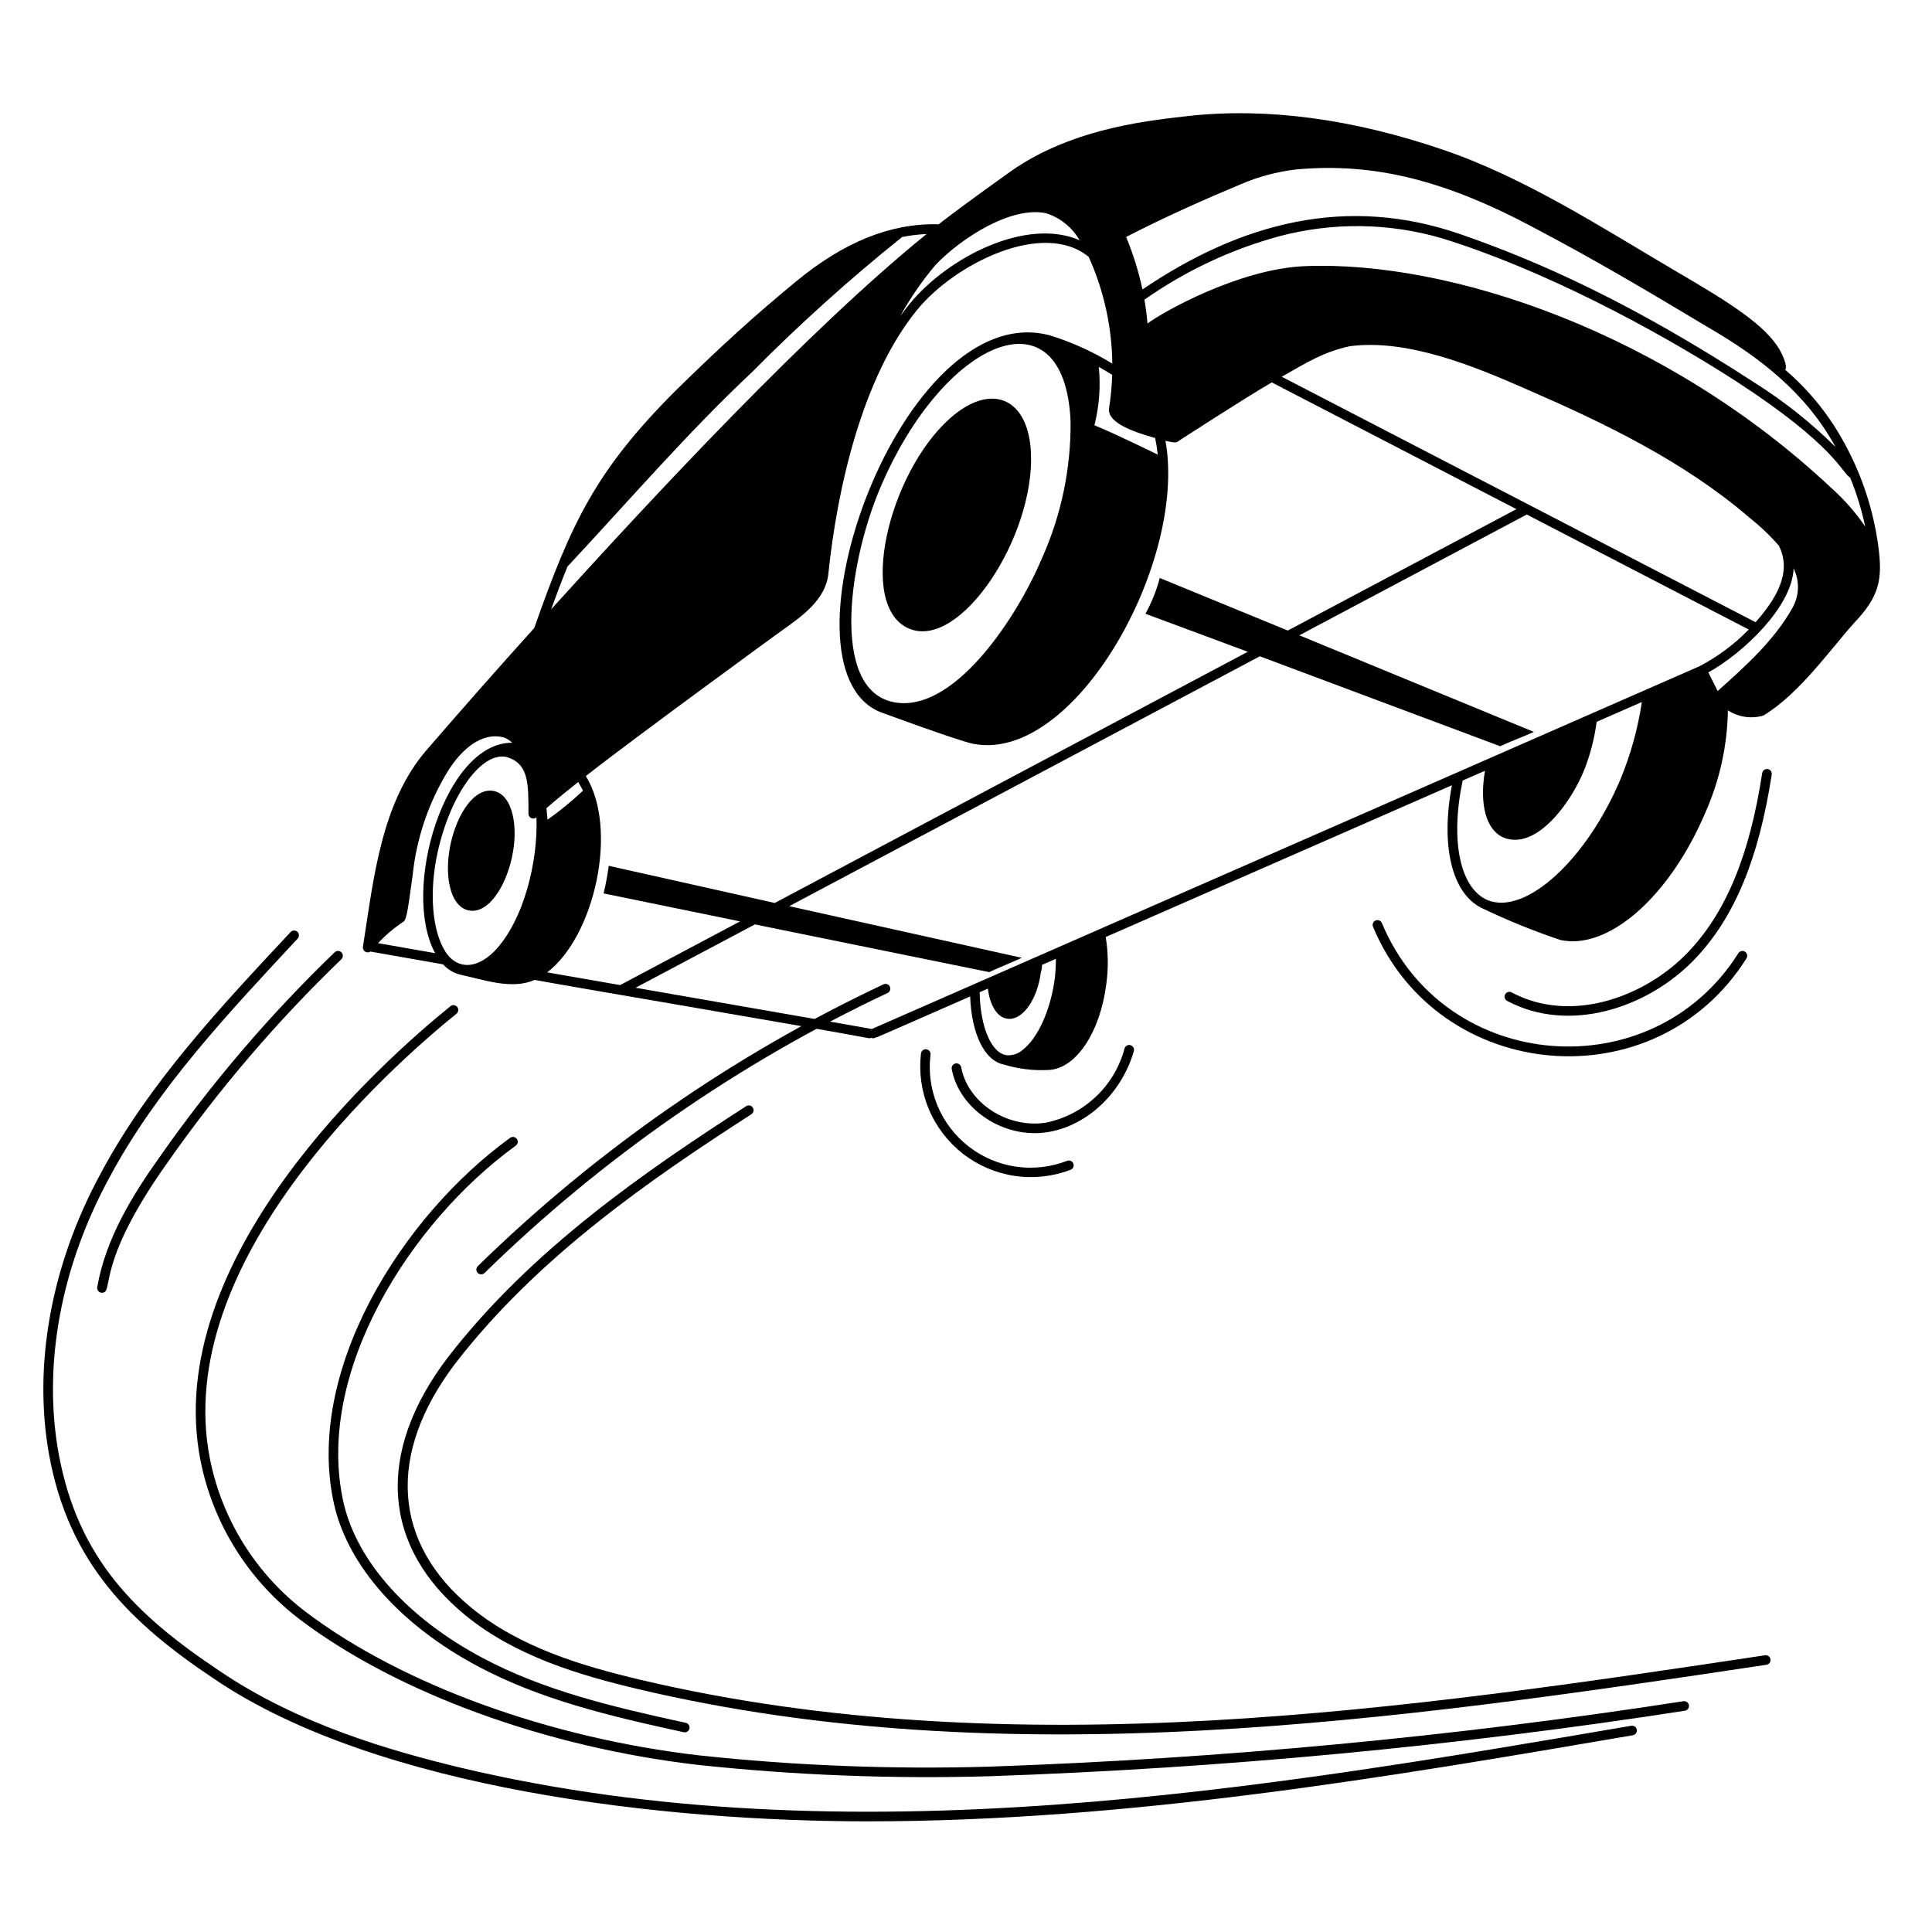
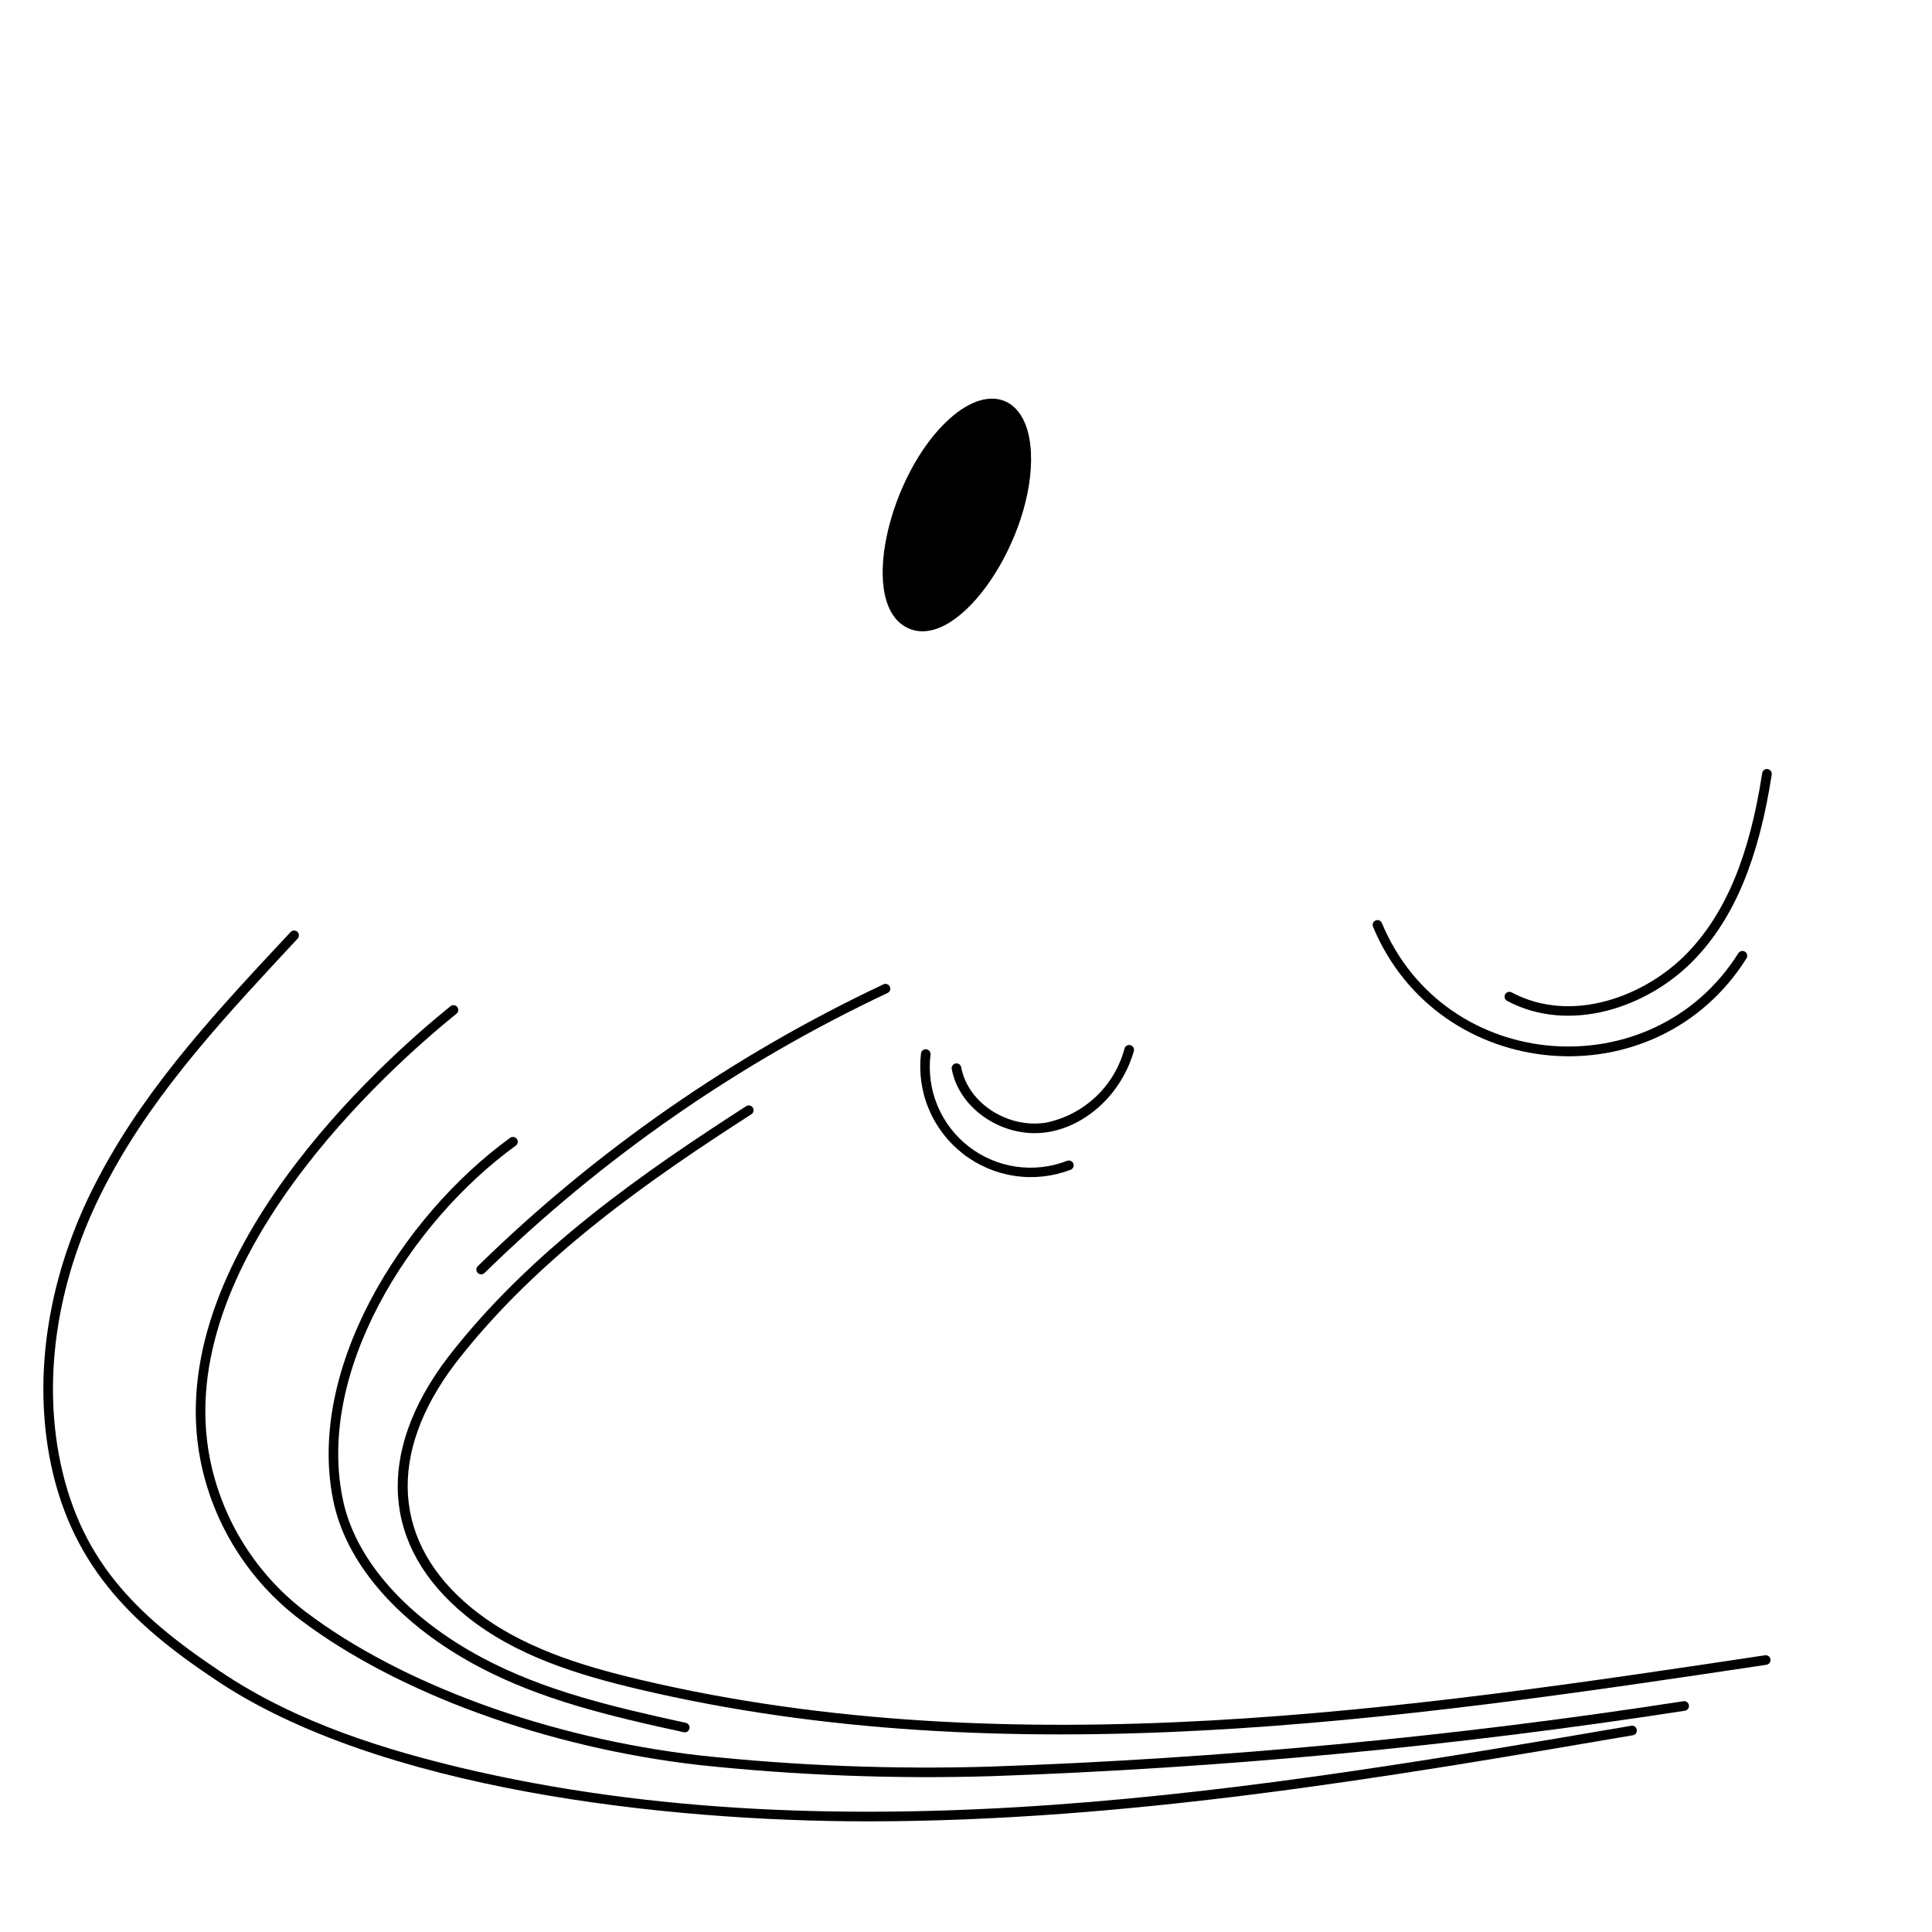
<svg xmlns="http://www.w3.org/2000/svg" width="154" height="154" viewBox="0 0 154 154" fill="none">
  <path d="M130.026 137.561C100.773 142.565 67.615 148.238 36.731 140.907C31.077 139.545 23.786 137.44 17.545 133.221C10.737 128.682 6.209 124.197 4.676 115.874C3.401 108.826 4.834 101.016 8.711 93.881C12.508 86.771 18.25 80.703 23.726 74.816C23.795 74.742 23.832 74.642 23.828 74.541C23.825 74.439 23.781 74.343 23.706 74.274C23.632 74.204 23.533 74.168 23.431 74.171C23.329 74.175 23.233 74.219 23.164 74.293C17.603 80.247 11.884 86.314 8.036 93.518C4.077 100.8 2.616 108.792 3.922 116.012C5.501 124.573 10.341 129.339 17.119 133.857C30.178 142.685 53.172 145.18 69.177 145.18C90.035 145.18 110.939 141.604 130.156 138.317C130.256 138.3 130.346 138.244 130.405 138.161C130.463 138.078 130.487 137.975 130.47 137.875C130.453 137.774 130.396 137.685 130.314 137.626C130.231 137.568 130.128 137.544 130.027 137.561H130.026Z" fill="black" />
  <path d="M140.706 131.94C112.651 136.155 80.857 140.933 51.068 133.901C46.354 132.782 41.462 131.316 37.617 128.191C31.286 123.025 30.804 115.913 36.293 108.681C42.889 100.141 51.94 93.945 59.906 88.808C59.987 88.751 60.042 88.665 60.061 88.568C60.08 88.471 60.061 88.371 60.007 88.288C59.954 88.204 59.87 88.145 59.774 88.122C59.678 88.099 59.576 88.115 59.491 88.165C51.472 93.336 42.357 99.575 35.684 108.215C29.909 115.824 30.436 123.321 37.133 128.786C41.098 132.005 46.089 133.506 50.892 134.646C80.31 141.592 111.342 137.127 140.819 132.697C140.916 132.678 141.002 132.622 141.059 132.542C141.116 132.461 141.139 132.362 141.125 132.264C141.11 132.166 141.058 132.078 140.98 132.018C140.902 131.957 140.804 131.929 140.706 131.94Z" fill="black" />
  <path d="M134.186 135.605C115.881 138.435 97.425 140.175 78.914 140.818C71.182 141.046 63.443 140.748 55.751 139.924C43.76 138.54 32.042 134.274 24.409 128.512C20.435 125.512 17.702 121.155 16.731 116.272C13.651 100.591 31.003 85.154 36.394 80.796C36.47 80.731 36.518 80.639 36.527 80.54C36.536 80.44 36.506 80.341 36.444 80.263C36.38 80.185 36.29 80.135 36.191 80.124C36.091 80.112 35.991 80.139 35.912 80.2C30.436 84.625 12.816 100.318 15.982 116.42C16.989 121.487 19.824 126.007 23.946 129.121C31.688 134.962 43.542 139.284 55.666 140.683C63.394 141.509 71.17 141.809 78.94 141.582C97.481 140.939 115.969 139.196 134.304 136.363C134.404 136.348 134.495 136.293 134.555 136.21C134.615 136.128 134.64 136.026 134.624 135.925C134.608 135.825 134.553 135.734 134.471 135.674C134.389 135.614 134.286 135.589 134.186 135.605Z" fill="black" />
-   <path d="M7.75 102.597C7.74 102.652 7.743 102.708 7.757 102.762C7.772 102.816 7.798 102.867 7.834 102.909C7.87 102.952 7.915 102.987 7.966 103.01C8.016 103.034 8.072 103.046 8.128 103.046C9.132 103.046 7.504 100.894 13.33 92.698C17.421 86.849 22.07 81.41 27.212 76.459C27.285 76.388 27.327 76.29 27.328 76.188C27.329 76.086 27.29 75.988 27.219 75.915C27.148 75.842 27.051 75.8 26.949 75.799C26.847 75.797 26.748 75.837 26.675 75.908C21.5 80.892 16.821 86.368 12.703 92.256C10.636 95.164 8.432 98.666 7.75 102.597Z" fill="black" />
  <path d="M26.655 120.021C27.805 124.897 31.97 129.562 38.091 132.822C43.044 135.459 48.445 136.759 54.483 138.072C54.533 138.086 54.586 138.089 54.637 138.081C54.688 138.074 54.737 138.056 54.782 138.029C54.826 138.002 54.864 137.967 54.894 137.924C54.924 137.882 54.945 137.834 54.956 137.784C54.968 137.733 54.968 137.681 54.958 137.63C54.949 137.579 54.929 137.531 54.9 137.488C54.871 137.445 54.834 137.408 54.79 137.38C54.746 137.352 54.698 137.333 54.647 137.324C48.668 136.021 43.317 134.736 38.451 132.146C32.525 128.991 28.497 124.51 27.401 119.851C25.015 109.51 32.679 97.436 41.103 91.325C41.145 91.296 41.181 91.259 41.209 91.216C41.237 91.173 41.256 91.124 41.265 91.074C41.274 91.023 41.272 90.971 41.261 90.921C41.249 90.871 41.228 90.824 41.198 90.783C41.167 90.741 41.129 90.706 41.085 90.68C41.041 90.653 40.993 90.636 40.942 90.628C40.891 90.621 40.839 90.624 40.79 90.637C40.74 90.65 40.694 90.673 40.653 90.705C32.03 96.955 24.194 109.358 26.655 120.021Z" fill="black" />
  <path d="M38.078 101.463C38.149 101.536 38.246 101.578 38.347 101.579C38.449 101.58 38.547 101.541 38.62 101.471C48.018 92.283 58.888 84.734 70.778 79.137C70.86 79.088 70.921 79.011 70.948 78.919C70.976 78.828 70.969 78.73 70.928 78.644C70.888 78.558 70.817 78.49 70.728 78.454C70.641 78.417 70.542 78.415 70.453 78.447C58.484 84.079 47.544 91.677 38.086 100.924C38.014 100.995 37.973 101.091 37.971 101.192C37.97 101.293 38.008 101.39 38.078 101.463Z" fill="black" />
  <path d="M72.468 50.109C76.54 51.823 82.474 42.801 82.177 36.097C81.981 31.706 78.998 30.416 75.697 33.371C70.817 37.738 68.288 48.349 72.468 50.109Z" fill="black" />
-   <path d="M149.73 43.612C149.33 40.557 148.335 37.61 146.802 34.937C145.629 32.87 144.105 31.022 142.299 29.476C142.523 29.156 142.017 28.167 141.892 27.943C140.747 25.91 137.836 24.097 133.543 21.594C127.615 18.1 121.529 14.158 115.061 11.948C107.829 9.475 101.007 8.563 94.765 9.241C92.312 9.548 85.637 10.035 80.503 13.703C74.041 18.319 74.984 17.881 74.697 17.874C70.941 17.812 67.262 19.293 63.447 22.442C60.101 25.202 57.599 27.47 53.887 31.104C47.516 37.472 45.559 41.612 42.585 50.059C39.672 53.291 36.807 56.539 33.989 59.803C30.372 63.995 29.773 70.081 28.93 75.473C28.918 75.547 28.929 75.622 28.96 75.69C28.991 75.758 29.041 75.815 29.104 75.855C29.166 75.895 29.24 75.915 29.314 75.914C29.389 75.913 29.461 75.89 29.523 75.849L35.315 76.867C35.688 77.282 36.18 77.573 36.724 77.699C38.513 78.082 40.796 78.917 42.611 78.11C46.579 78.833 64.029 81.777 69.245 82.753C69.323 82.766 69.403 82.756 69.475 82.723C69.699 82.828 69.096 83.029 77.33 79.427C77.443 82.424 78.48 84.541 79.994 84.849C81.156 85.204 82.372 85.353 83.585 85.288C85.756 85.193 87.691 82.312 88.184 78.435C88.356 77.191 88.34 75.929 88.137 74.69L115.731 62.593C114.833 67.395 115.712 71.135 118.034 72.343C120.096 73.337 122.218 74.201 124.389 74.93C124.707 74.993 125.03 75.027 125.354 75.03C128.992 75.03 133.283 70.956 135.899 64.851C137.063 62.26 137.686 59.459 137.73 56.619C138.142 56.888 138.608 57.065 139.095 57.138C139.582 57.211 140.079 57.178 140.553 57.04C143.446 55.308 146.014 51.611 147.804 49.643C149.799 47.537 150.065 46.215 149.73 43.612ZM102.168 30.029C104.192 28.886 105.446 28.073 107.573 27.599C112.185 26.985 117.534 29.193 121.79 31.074C127.866 33.712 134.201 36.765 139.381 41.204C140.251 41.892 141.059 42.658 141.792 43.491C141.792 43.502 141.801 43.512 141.805 43.522C142.872 45.658 141.526 47.8 139.937 49.596L102.168 30.029ZM70.118 38.998C75.208 26.899 84.867 22.955 85.336 33.58C85.371 37.322 84.601 41.029 83.078 44.448C81.109 49.129 76.362 56.335 71.782 56.041C66.123 55.68 67.531 45.152 70.118 38.996V38.998ZM34.686 75.977L30.132 75.178C30.731 74.543 31.399 73.977 32.125 73.492C32.244 73.415 32.323 73.327 32.431 72.818C32.536 72.326 32.668 71.438 32.891 69.772C33.198 66.803 34.173 63.942 35.741 61.402C36.754 59.81 38.359 58.3 40.172 58.785C40.419 58.878 40.643 59.021 40.831 59.205C35.495 59.144 31.934 70.915 34.686 75.977ZM46.473 63.023C45.583 63.858 44.637 64.633 43.642 65.342C43.633 65.153 43.574 64.613 43.557 64.422C44.246 63.816 45.115 63.106 46.086 62.335C46.172 62.475 46.4 62.873 46.473 63.024V63.023ZM74.56 21.129C76.563 19.025 80.569 16.4 83.388 16.997C84.514 17.359 85.465 18.126 86.057 19.15C81.777 17.289 75.512 20.547 72.519 24.209C72.254 24.534 71.999 24.866 71.753 25.206C72.557 23.761 73.497 22.396 74.56 21.129ZM92.077 34.917C92.169 35.353 92.238 35.795 92.284 36.239C92.211 36.203 88.865 34.553 87.236 33.9C87.622 32.38 87.74 30.804 87.585 29.244C87.95 29.449 88.308 29.662 88.653 29.879C88.626 30.771 88.543 31.66 88.404 32.542C88.249 33.627 90.074 34.353 92.077 34.917ZM142.968 45.304C143.211 45.798 143.329 46.343 143.312 46.893C143.296 47.443 143.145 47.981 142.873 48.459C141.433 51.037 139.138 53.096 136.915 55.083L136.172 53.597C138.948 52.063 142.861 48.364 142.968 45.304ZM145.996 38.916C132.851 26.559 115.631 20.735 103.995 21.215C98.759 21.431 92.603 24.916 91.468 25.789C91.414 25.153 91.332 24.52 91.223 23.889C94.488 21.589 98.129 19.877 101.982 18.829C106.235 17.702 110.714 17.758 114.937 18.993C122.774 21.404 131.759 26.122 138.4 30.399C146.304 35.535 146.818 37.701 147.476 38.075C147.992 39.334 148.393 40.638 148.674 41.969C147.91 40.846 147.01 39.821 145.996 38.916ZM146.309 35.628C144.378 33.714 142.245 32.014 139.947 30.56C130.106 24.149 122.676 20.836 116.402 18.665C107.406 15.55 99.006 17.687 91.065 23.073C90.761 21.64 90.325 20.239 89.762 18.888C93.134 17.158 96.138 15.846 98.877 14.697C100.291 14.085 101.788 13.684 103.318 13.506C109.527 12.941 115.259 14.366 122.497 18.271C127.19 20.741 131.563 23.336 136.007 26.003C140.326 28.504 143.946 31.319 146.309 35.628ZM45.236 45.16C50.006 40.049 54.858 34.428 59.943 29.663C63.722 25.847 67.717 22.252 71.907 18.894C72.551 18.764 73.204 18.683 73.861 18.652C64.408 26.304 52.065 39.592 43.929 48.57C44.353 47.401 44.782 46.264 45.236 45.16ZM35.51 75.869C34.428 74.182 34.188 71.039 34.897 67.876C35.924 63.294 38.388 59.916 40.366 60.339C42.152 60.851 42.123 62.447 42.123 64.862C42.123 64.935 42.144 65.007 42.184 65.069C42.223 65.131 42.28 65.18 42.347 65.211C42.414 65.242 42.488 65.252 42.561 65.242C42.633 65.232 42.702 65.201 42.757 65.153C42.906 68.587 41.761 73.425 39.371 75.86C37.8 77.399 36.321 77.136 35.51 75.869ZM46.695 61.857C50.665 58.747 62.145 50.386 62.277 50.292C63.929 49.124 65.808 47.804 66.027 45.751C66.73 38.916 68.745 30.029 73.112 24.69C76.128 21.005 83.162 17.506 86.78 20.474C87.988 23.15 88.628 26.047 88.662 28.983C87.112 28.034 85.451 27.281 83.716 26.741C71.915 23.521 61.436 53.086 70.127 56.743C70.137 56.748 76.357 59.042 77.547 59.283C85.628 60.903 94.644 44.833 92.9 35.137C93.649 35.318 93.756 35.262 93.843 35.219C93.843 35.219 99.104 31.797 101.375 30.482L120.874 40.584L102.652 50.26L92.444 46.071C92.185 47.065 91.802 48.023 91.303 48.922L99.463 51.953L61.757 71.975L48.522 69.013C48.425 69.753 48.289 70.487 48.114 71.213L58.991 73.444L49.43 78.521L43.616 77.507C47.376 74.649 49.323 66.09 46.695 61.857ZM69.475 82.029C69.398 81.993 70.45 82.183 50.661 78.733L60.173 73.685L78.845 77.487C79.741 77.08 80.555 76.754 81.451 76.347L62.909 72.231L100.422 52.312L119.579 59.482C120.638 58.993 121.371 58.749 122.267 58.341L103.571 50.64L121.7 41.013L139.394 50.18C138.249 51.356 136.924 52.344 135.469 53.106C71.258 81.247 69.552 81.99 69.475 82.029ZM78.089 79.09L78.742 78.804C78.873 79.894 79.384 81.214 80.465 81.214C81.599 81.214 82.699 79.595 82.966 77.508C83.031 77.317 83.062 77.115 83.056 76.913L84.163 76.429C84.165 76.93 84.14 77.43 84.086 77.927C83.76 80.48 82.743 82.747 81.496 83.704C81.157 83.997 80.716 84.144 80.27 84.113C79.036 83.983 78.133 81.885 78.089 79.09ZM116.589 62.218L118.366 61.439C117.912 64.142 118.459 66.156 119.846 66.762C122.417 67.809 125.211 64.059 126.297 61.328C126.772 60.108 127.099 58.836 127.269 57.538L130.871 55.96C130.557 58.069 129.986 60.132 129.172 62.103C126.457 68.542 121.613 72.962 118.594 71.757C116.377 70.83 115.578 67.005 116.589 62.218Z" fill="black" />
-   <path d="M37.347 72.568C39.62 73.05 41.607 68.098 40.861 64.936C40.611 63.872 40.083 63.204 39.377 63.053C37.062 62.563 35.127 67.564 35.863 70.685C36.114 71.749 36.64 72.417 37.347 72.568Z" fill="black" />
  <path d="M140.465 61.623C139.453 68.211 137.569 72.753 134.538 75.918C131.173 79.434 125.268 81.656 120.494 79.104C120.404 79.056 120.299 79.046 120.202 79.076C120.105 79.105 120.023 79.172 119.975 79.262C119.927 79.352 119.917 79.457 119.947 79.554C119.976 79.651 120.043 79.733 120.133 79.781C125.033 82.399 131.31 80.4 135.093 76.449C138.235 73.164 140.185 68.491 141.225 61.74C141.232 61.69 141.23 61.639 141.218 61.59C141.206 61.541 141.185 61.495 141.155 61.454C141.125 61.414 141.087 61.379 141.044 61.353C141.001 61.327 140.953 61.309 140.903 61.302C140.853 61.294 140.803 61.296 140.753 61.308C140.704 61.32 140.658 61.342 140.618 61.372C140.577 61.402 140.543 61.439 140.516 61.483C140.49 61.526 140.473 61.574 140.465 61.623Z" fill="black" />
  <path d="M139.092 75.859C139.006 75.805 138.902 75.787 138.803 75.81C138.704 75.833 138.618 75.894 138.564 75.98C131.742 86.833 115.178 85.617 110.157 73.592C110.139 73.544 110.111 73.499 110.076 73.462C110.04 73.424 109.997 73.394 109.95 73.374C109.903 73.353 109.852 73.342 109.8 73.342C109.748 73.341 109.697 73.352 109.649 73.371C109.602 73.391 109.559 73.421 109.523 73.458C109.486 73.495 109.458 73.539 109.44 73.587C109.421 73.635 109.412 73.686 109.414 73.738C109.416 73.79 109.428 73.84 109.45 73.887C114.667 86.386 131.991 87.881 139.214 76.387C139.241 76.344 139.259 76.297 139.267 76.247C139.275 76.197 139.274 76.147 139.263 76.097C139.251 76.049 139.23 76.002 139.201 75.961C139.172 75.92 139.135 75.885 139.092 75.859Z" fill="black" />
  <path d="M90.113 83.311C90.015 83.282 89.91 83.294 89.821 83.343C89.732 83.392 89.666 83.475 89.638 83.572C89.247 85.047 88.451 86.382 87.34 87.428C86.229 88.474 84.848 89.189 83.353 89.491C80.286 89.963 77.138 87.899 76.619 85.075C76.609 85.026 76.591 84.978 76.563 84.936C76.536 84.894 76.5 84.857 76.459 84.829C76.417 84.8 76.37 84.78 76.321 84.77C76.272 84.759 76.221 84.758 76.171 84.767C76.122 84.777 76.075 84.796 76.032 84.823C75.99 84.85 75.953 84.886 75.925 84.927C75.896 84.969 75.876 85.016 75.866 85.065C75.855 85.114 75.854 85.165 75.864 85.215C76.4 88.122 79.359 90.325 82.479 90.325C85.817 90.325 89.243 87.702 90.379 83.785C90.392 83.737 90.397 83.686 90.391 83.635C90.385 83.585 90.369 83.537 90.344 83.493C90.32 83.448 90.286 83.41 90.247 83.379C90.207 83.347 90.161 83.324 90.113 83.311Z" fill="black" />
  <path d="M85.064 92.527C83.768 93.033 82.363 93.194 80.986 92.994C79.609 92.794 78.308 92.239 77.21 91.385C76.112 90.53 75.254 89.405 74.722 88.12C74.19 86.834 74.001 85.432 74.173 84.052C74.182 83.953 74.151 83.854 74.089 83.777C74.026 83.7 73.936 83.65 73.838 83.638C73.739 83.626 73.64 83.653 73.561 83.713C73.481 83.772 73.428 83.861 73.413 83.959C73.234 85.468 73.447 86.998 74.033 88.4C74.618 89.802 75.556 91.03 76.754 91.964C77.953 92.898 79.373 93.506 80.876 93.731C82.379 93.955 83.915 93.787 85.334 93.244C85.429 93.209 85.506 93.137 85.548 93.044C85.59 92.951 85.594 92.846 85.558 92.751C85.522 92.656 85.45 92.579 85.357 92.537C85.265 92.495 85.159 92.491 85.064 92.527Z" fill="black" />
</svg>